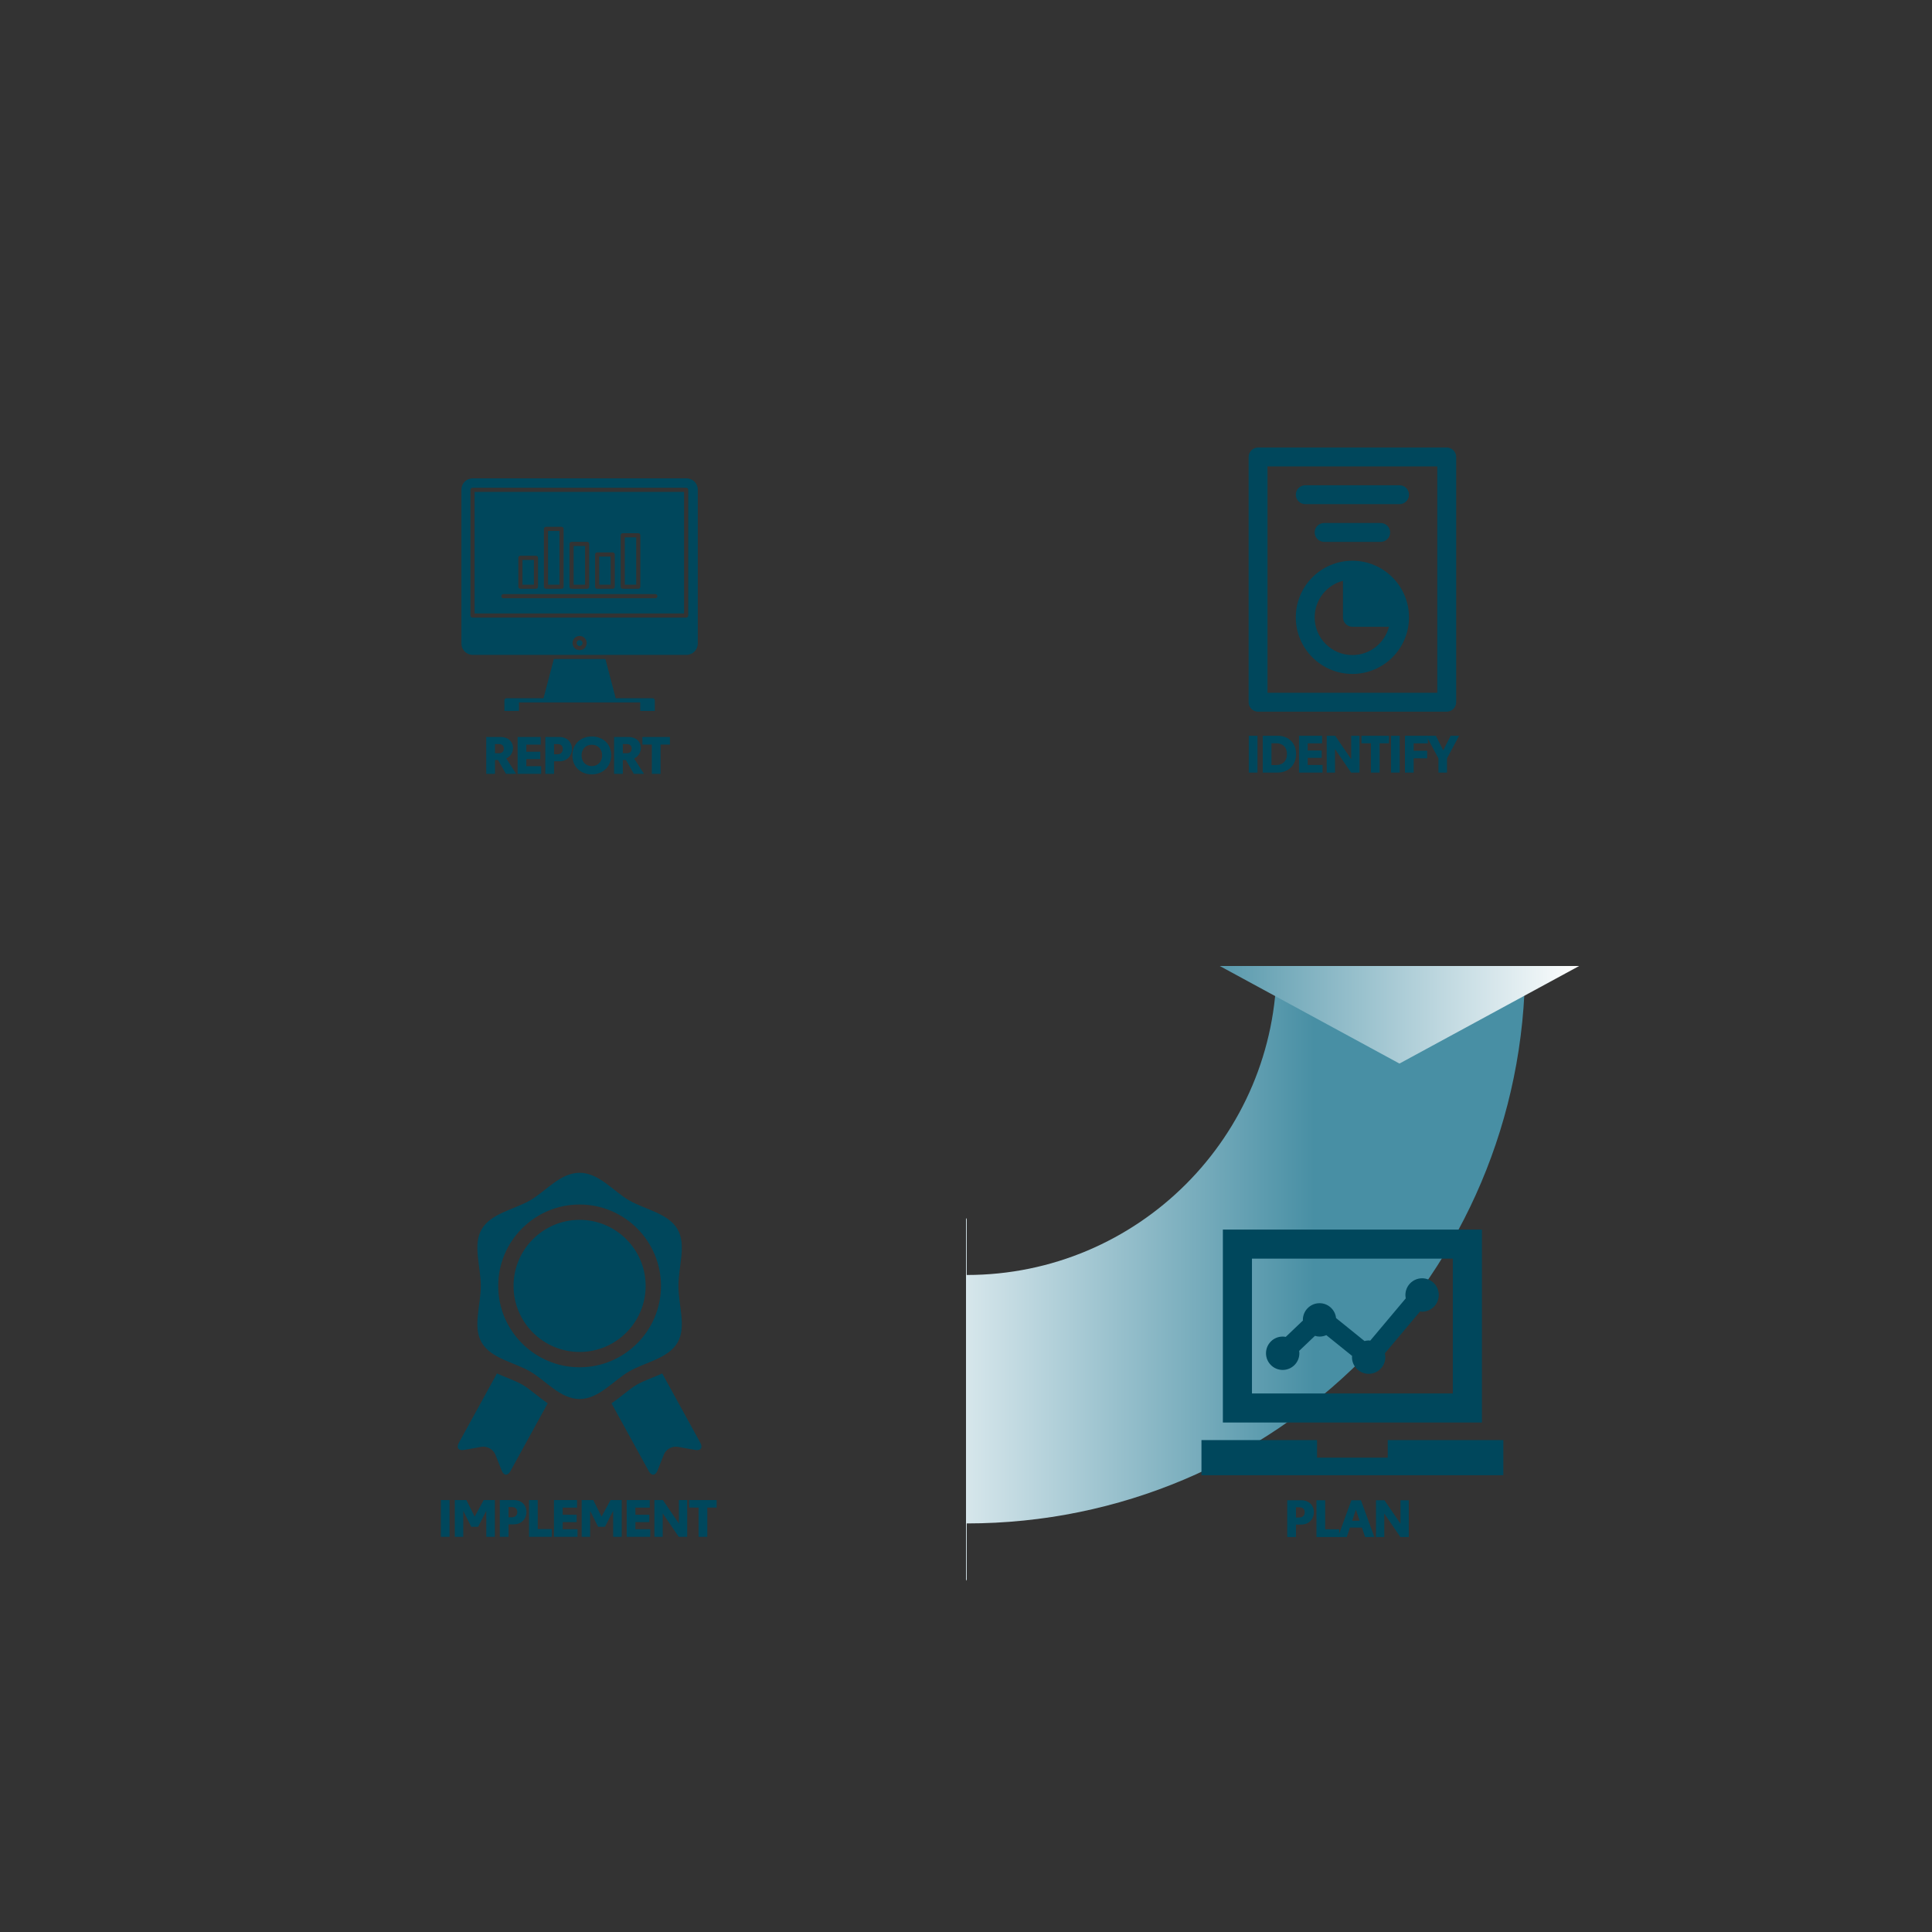
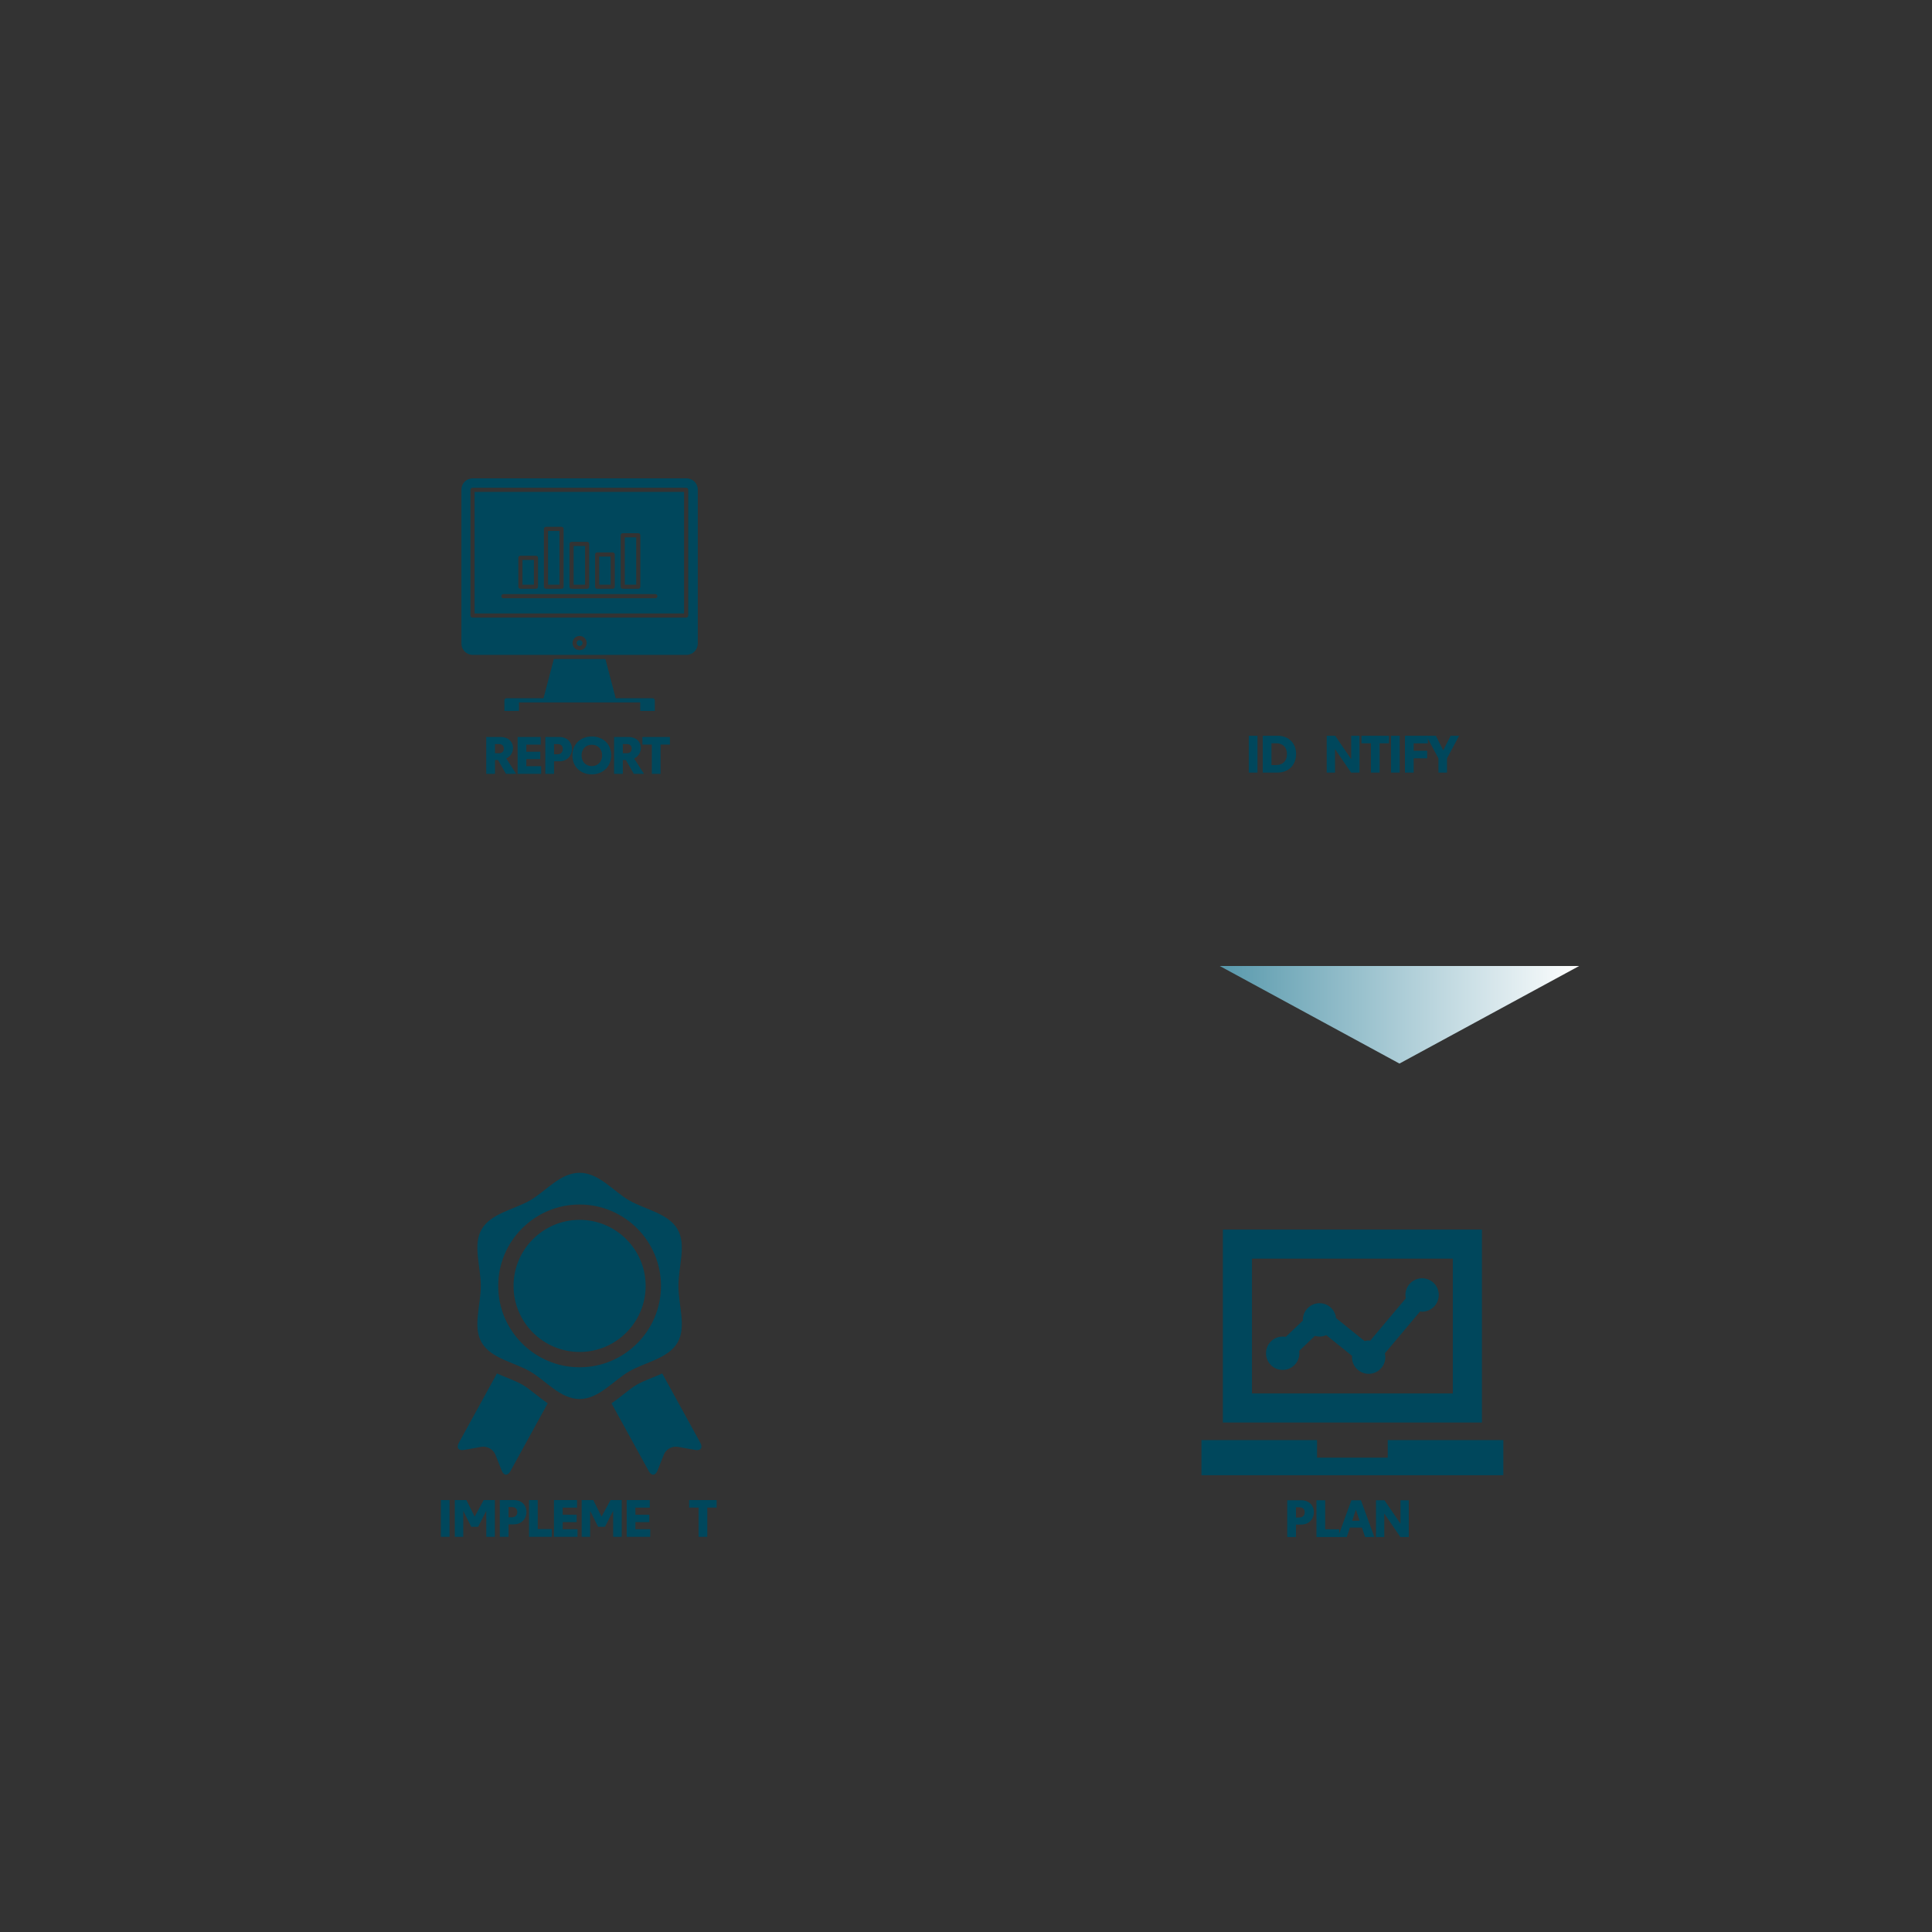
<svg xmlns="http://www.w3.org/2000/svg" id="Loop-2" viewBox="0 0 2560 2560" style="white-space: pre;">
  <rect x="0" y="0" width="2560" height="2560" fill="#333333" stroke="none" />
  <defs>
    <linearGradient id="Gradient-0" x1="-1021.99" y1="-505.961" x2="-0.725" y2="-509.48" gradientUnits="userSpaceOnUse">
      <stop offset="0.32" stop-color="#488fa4" />
      <stop offset="0.66" stop-color="#a3c7d2" />
      <stop offset="1" stop-color="#ffffff" />
    </linearGradient>
    <linearGradient id="Gradient-1" x1="-407" y1="773" x2="-407" y2="-88.09" gradientUnits="userSpaceOnUse">
      <stop offset="0.32" stop-color="#488fa4" />
      <stop offset="0.66" stop-color="#a3c7d2" />
      <stop offset="1" stop-color="#ffffff" />
    </linearGradient>
    <linearGradient id="Gradient-2" x1="740" y1="406" x2="-130.465" y2="406" gradientUnits="userSpaceOnUse">
      <stop offset="0.32" stop-color="#488fa4" />
      <stop offset="0.66" stop-color="#a3c7d2" />
      <stop offset="1" stop-color="#ffffff" />
    </linearGradient>
    <linearGradient id="Gradient-3" x1="41" y1="-306" x2="814.36" y2="-306" gradientUnits="userSpaceOnUse">
      <stop offset="0.32" stop-color="#488fa4" />
      <stop offset="0.66" stop-color="#a3c7d2" />
      <stop offset="1" stop-color="#ffffff" />
    </linearGradient>
    <linearGradient id="Gradient-4" x1="-861.047" y1="66.586" x2="149.869" y2="75.324" gradientUnits="userSpaceOnUse">
      <stop offset="0.32" stop-color="#488fa4" />
      <stop offset="0.66" stop-color="#a3c7d2" />
      <stop offset="1" stop-color="#ffffff" />
    </linearGradient>
    <mask id="Mask-1">
      <path fill="#ffffff" d="M1024,-1024C1024,-1024,-1024,-1024,-1024,-1024C-1024,-1024,-1024,0,-1024,0C-1024,0,1024,0,1024,0C1024,0,1024,-1024,1024,-1024Z" opacity="1" style="animation: 5s linear infinite both a0_d;" />
    </mask>
    <mask id="Mask-1-2">
      <path fill="#ffffff" d="M0,-1024C0,-1024,-1024,-1024,-1024,-1024C-1024,-1024,-1024,1024,-1024,1024C-1024,1024,0,1024,0,1024C0,1024,0,-1024,0,-1024Z" opacity="1" style="animation: 5s linear infinite both a1_d;" />
    </mask>
    <mask id="Mask-1-3">
-       <path fill="#ffffff" d="M1024,0C1024,0,-1024,0,-1024,0C-1024,0,-1024,1024,-1024,1024C-1024,1024,1024,1024,1024,1024C1024,1024,1024,0,1024,0Z" opacity="1" style="animation: 5s linear infinite both a2_d;" />
-     </mask>
+       </mask>
    <mask id="Mask-1-4">
      <path fill="#ffffff" d="M1024,-1024C1024,-1024,0,-1024,0,-1024C0,-1024,0,1024,0,1024C0,1024,1024,1024,1024,1024C1024,1024,1024,-1024,1024,-1024Z" opacity="1" style="animation: 5s linear infinite both a3_d;" />
    </mask>
    <mask id="Mask-1-5">
      <path fill="#ffffff" d="M1024,-1024C1024,-1024,-1024,-1024,-1024,-1024C-1024,-1024,-1024,0,-1024,0C-1024,0,1024,0,1024,0C1024,0,1024,-1024,1024,-1024Z" opacity="1" style="animation: 5s linear infinite both a4_d;" />
    </mask>
  </defs>
  <style> @keyframes Layer-6_t { 0% { transform: translate(976px,873.35px) scale(1,1) translate(304px,406.65px); } 60.66% { transform: translate(976px,873.35px) scale(1,1) translate(304px,406.65px); animation-timing-function: cubic-bezier(0.6,0,0.4,1); } 70.66% { transform: translate(976px,873.35px) scale(1.155,1.155) translate(304px,406.65px); animation-timing-function: cubic-bezier(0.6,0,0.4,1); } 86.66% { transform: translate(976px,873.35px) scale(1,1) translate(304px,406.65px); } 100% { transform: translate(976px,873.35px) scale(1,1) translate(304px,406.65px); } } @keyframes a0_d { 0% { d: path('M1024,-1024C1024,-1024,-1024,-1024,-1024,-1024C-1024,-1024,-1024,0,-1024,0C-1024,0,1024,0,1024,0C1024,0,1024,-1024,1024,-1024Z'); } 57.34% { d: path('M1024,-1024C1024,-1024,-1024,-1024,-1024,-1024C-1024,-1024,-1024,0,-1024,0C-1024,0,1024,0,1024,0C1024,0,1024,-1024,1024,-1024Z'); animation-timing-function: cubic-bezier(0.6,0,0.4,1); } 70.66% { d: path('M840.828,-938.848C840.828,-938.848,-924.69,-938.848,-924.69,-938.848C-924.69,-938.848,-924.69,-56.09,-924.69,-56.09C-924.69,-56.09,840.828,-56.09,840.828,-56.09C840.828,-56.09,840.828,-938.848,840.828,-938.848Z'); animation-timing-function: cubic-bezier(0.6,0,0.4,1); } 89.34% { d: path('M1024,-1024C1024,-1024,-1024,-1024,-1024,-1024C-1024,-1024,-1024,0,-1024,0C-1024,0,1024,0,1024,0C1024,0,1024,-1024,1024,-1024Z'); } 100% { d: path('M1024,-1024C1024,-1024,-1024,-1024,-1024,-1024C-1024,-1024,-1024,0,-1024,0C-1024,0,1024,0,1024,0C1024,0,1024,-1024,1024,-1024Z'); } } @keyframes Layer-4_t { 0% { transform: translate(874.475px,1583.81px) scale(1,1) translate(405.525px,-303.81px); } 40% { transform: translate(874.475px,1583.81px) scale(1,1) translate(405.525px,-303.81px); animation-timing-function: cubic-bezier(0.6,0,0.4,1); } 50% { transform: translate(874.475px,1583.81px) scale(1.16,1.16) translate(405.525px,-303.81px); animation-timing-function: cubic-bezier(0.6,0,0.4,1); } 66% { transform: translate(874.475px,1583.81px) scale(1,1) translate(405.525px,-303.81px); } 100% { transform: translate(874.475px,1583.81px) scale(1,1) translate(405.525px,-303.81px); } } @keyframes a1_d { 0% { d: path('M0,-1024C0,-1024,-1024,-1024,-1024,-1024C-1024,-1024,-1024,1024,-1024,1024C-1024,1024,0,1024,0,1024C0,1024,0,-1024,0,-1024Z'); } 36% { d: path('M0,-1024C0,-1024,-1024,-1024,-1024,-1024C-1024,-1024,-1024,1024,-1024,1024C-1024,1024,0,1024,0,1024C0,1024,0,-1024,0,-1024Z'); animation-timing-function: cubic-bezier(0.6,0,0.4,1); } 50% { d: path('M-55.934,-840.854C-55.934,-840.854,-938.693,-840.854,-938.693,-840.854C-938.693,-840.854,-938.693,924.663,-938.693,924.663C-938.693,924.663,-55.934,924.663,-55.934,924.663C-55.934,924.663,-55.934,-840.854,-55.934,-840.854Z'); animation-timing-function: cubic-bezier(0.6,0,0.4,1); } 68.66% { d: path('M0,-1024C0,-1024,-1024,-1024,-1024,-1024C-1024,-1024,-1024,1024,-1024,1024C-1024,1024,0,1024,0,1024C0,1024,0,-1024,0,-1024Z'); } 100% { d: path('M0,-1024C0,-1024,-1024,-1024,-1024,-1024C-1024,-1024,-1024,1024,-1024,1024C-1024,1024,0,1024,0,1024C0,1024,0,-1024,0,-1024Z'); } } @keyframes Layer-3_t { 0% { transform: translate(1585.935px,1685.5px) scale(1,1) translate(-305.935px,-405.5px); } 20% { transform: translate(1585.935px,1685.5px) scale(1,1) translate(-305.935px,-405.5px); animation-timing-function: cubic-bezier(0.6,0,0.4,1); } 30% { transform: translate(1585.935px,1685.5px) scale(1.16,1.16) translate(-305.935px,-405.5px); animation-timing-function: cubic-bezier(0.6,0,0.4,1); } 50% { transform: translate(1585.935px,1685.5px) scale(1,1) translate(-305.935px,-405.5px); } 100% { transform: translate(1585.935px,1685.5px) scale(1,1) translate(-305.935px,-405.5px); } } @keyframes a2_d { 0% { d: path('M1024,0C1024,0,-1024,0,-1024,0C-1024,0,-1024,1024,-1024,1024C-1024,1024,1024,1024,1024,1024C1024,1024,1024,0,1024,0Z'); } 16.66% { d: path('M1024,0C1024,0,-1024,0,-1024,0C-1024,0,-1024,1024,-1024,1024C-1024,1024,1024,1024,1024,1024C1024,1024,1024,0,1024,0Z'); animation-timing-function: cubic-bezier(0.6,0,0.4,1); } 30% { d: path('M924.957,55.931C924.957,55.931,-840.561,55.931,-840.561,55.931C-840.561,55.931,-840.561,938.69,-840.561,938.69C-840.561,938.69,924.957,938.69,924.957,938.69C924.957,938.69,924.957,55.931,924.957,55.931Z'); animation-timing-function: cubic-bezier(0.6,0,0.4,1); } 50% { d: path('M1024,0C1024,0,-1024,0,-1024,0C-1024,0,-1024,1024,-1024,1024C-1024,1024,1024,1024,1024,1024C1024,1024,1024,0,1024,0Z'); } 100% { d: path('M1024,0C1024,0,-1024,0,-1024,0C-1024,0,-1024,1024,-1024,1024C-1024,1024,1024,1024,1024,1024C1024,1024,1024,0,1024,0Z'); } } @keyframes Layer-2_t { 0% { transform: translate(1707px,974.5px) scale(1,1) translate(-427px,305.5px); animation-timing-function: cubic-bezier(0.6,0,0.4,1); } 10% { transform: translate(1707px,974.5px) scale(1.16,1.16) translate(-427px,305.5px); animation-timing-function: cubic-bezier(0.6,0,0.4,1); } 30% { transform: translate(1707px,974.5px) scale(1,1) translate(-427px,305.5px); } 100% { transform: translate(1707px,974.5px) scale(1,1) translate(-427px,305.5px); } } @keyframes Path-1-4_d { 0% { d: path('M814.81,-1.27C814.81,-1.27,574.35,129.28,574.35,129.28C574.35,129.28,333.9,-1.27,333.9,-1.27C333.9,-1.27,412.11,-1.27,412.11,-1.27C412.11,-114.68,366.14,-217.36,291.81,-291.69C226.53,-356.97,139.38,-400.38,42.3,-409.97C42.3,-409.97,131.49,-574.26,131.49,-574.26C131.49,-574.26,41.45,-740.11,41.45,-740.11C431.46,-719.31,741.3,-396.47,741.3,-1.27C741.3,-1.27,814.81,-1.27,814.81,-1.27Z'); } 60.66% { d: path('M814.81,-1.27C814.81,-1.27,574.35,129.28,574.35,129.28C574.35,129.28,333.9,-1.27,333.9,-1.27C333.9,-1.27,412.11,-1.27,412.11,-1.27C412.11,-114.68,366.14,-217.36,291.81,-291.69C226.53,-356.97,139.38,-400.38,42.3,-409.97C42.3,-409.97,131.49,-574.26,131.49,-574.26C131.49,-574.26,41.45,-740.11,41.45,-740.11C431.46,-719.31,741.3,-396.47,741.3,-1.27C741.3,-1.27,814.81,-1.27,814.81,-1.27Z'); } 70.66% { d: path('M814.81,-1.27C814.81,-1.27,574.35,129.28,574.35,129.28C574.35,129.28,333.9,-1.27,333.9,-1.27C333.9,-1.27,412.11,-1.27,412.11,-1.27C412.11,-114.68,366.14,-217.36,291.81,-291.69C226.53,-356.97,139.38,-400.38,42.3,-409.97C42.3,-409.97,131.49,-574.26,131.49,-574.26C131.49,-574.26,41.45,-740.11,41.45,-740.11C431.46,-719.31,741.3,-396.47,741.3,-1.27C741.3,-1.27,814.81,-1.27,814.81,-1.27Z'); } 86.66% { d: path('M814.81,-1.27C814.81,-1.27,574.35,129.28,574.35,129.28C574.35,129.28,333.9,-1.27,333.9,-1.27C333.9,-1.27,412.11,-1.27,412.11,-1.27C412.11,-114.68,366.14,-217.36,291.81,-291.69C226.53,-356.97,139.38,-400.38,42.3,-409.97C42.3,-409.97,131.49,-574.26,131.49,-574.26C131.49,-574.26,41.45,-740.11,41.45,-740.11C431.46,-719.31,741.3,-396.47,741.3,-1.27C741.3,-1.27,814.81,-1.27,814.81,-1.27Z'); } 100% { d: path('M814.81,-1.27C814.81,-1.27,574.35,129.28,574.35,129.28C574.35,129.28,333.9,-1.27,333.9,-1.27C333.9,-1.27,412.11,-1.27,412.11,-1.27C412.11,-114.68,366.14,-217.36,291.81,-291.69C226.53,-356.97,139.38,-400.38,42.3,-409.97C42.3,-409.97,131.49,-574.26,131.49,-574.26C131.49,-574.26,41.45,-740.11,41.45,-740.11C431.46,-719.31,741.3,-396.47,741.3,-1.27C741.3,-1.27,814.81,-1.27,814.81,-1.27Z'); } } @keyframes a3_d { 0% { d: path('M1024,-1024C1024,-1024,0,-1024,0,-1024C0,-1024,0,1024,0,1024C0,1024,1024,1024,1024,1024C1024,1024,1024,-1024,1024,-1024Z'); animation-timing-function: cubic-bezier(0.6,0,0.4,1); } 10% { d: path('M941.655,-924.897C941.655,-924.897,58.897,-924.897,58.897,-924.897C58.897,-924.897,58.897,840.621,58.897,840.621C58.897,840.621,941.655,840.621,941.655,840.621C941.655,840.621,941.655,-924.897,941.655,-924.897Z'); animation-timing-function: cubic-bezier(0.6,0,0.4,1); } 30% { d: path('M1024,-1024C1024,-1024,0,-1024,0,-1024C0,-1024,0,1024,0,1024C0,1024,1024,1024,1024,1024C1024,1024,1024,-1024,1024,-1024Z'); } 100% { d: path('M1024,-1024C1024,-1024,0,-1024,0,-1024C0,-1024,0,1024,0,1024C0,1024,1024,1024,1024,1024C1024,1024,1024,-1024,1024,-1024Z'); } } @keyframes Layer-7_t { 0% { transform: translate(976px,873.35px) scale(1,1) translate(304px,406.65px); } 60.66% { transform: translate(976px,873.35px) scale(1,1) translate(304px,406.65px); animation-timing-function: cubic-bezier(0.6,0,0.4,1); } 70.66% { transform: translate(976px,873.35px) scale(1.155,1.155) translate(304px,406.65px); animation-timing-function: cubic-bezier(0.6,0,0.4,1); } 86.66% { transform: translate(976px,873.35px) scale(1,1) translate(304px,406.65px); } 100% { transform: translate(976px,873.35px) scale(1,1) translate(304px,406.65px); } } @keyframes a4_d { 0% { d: path('M1024,-1024C1024,-1024,-1024,-1024,-1024,-1024C-1024,-1024,-1024,0,-1024,0C-1024,0,1024,0,1024,0C1024,0,1024,-1024,1024,-1024Z'); } 57.34% { d: path('M1024,-1024C1024,-1024,-1024,-1024,-1024,-1024C-1024,-1024,-1024,0,-1024,0C-1024,0,1024,0,1024,0C1024,0,1024,-1024,1024,-1024Z'); animation-timing-function: cubic-bezier(0.6,0,0.4,1); } 70.66% { d: path('M840.828,-938.848C840.828,-938.848,-924.69,-938.848,-924.69,-938.848C-924.69,-938.848,-924.69,-56.09,-924.69,-56.09C-924.69,-56.09,840.828,-56.09,840.828,-56.09C840.828,-56.09,840.828,-938.848,840.828,-938.848Z'); animation-timing-function: cubic-bezier(0.6,0,0.4,1); } 89.34% { d: path('M1024,-1024C1024,-1024,-1024,-1024,-1024,-1024C-1024,-1024,-1024,0,-1024,0C-1024,0,1024,0,1024,0C1024,0,1024,-1024,1024,-1024Z'); } 100% { d: path('M1024,-1024C1024,-1024,-1024,-1024,-1024,-1024C-1024,-1024,-1024,0,-1024,0C-1024,0,1024,0,1024,0C1024,0,1024,-1024,1024,-1024Z'); } } @keyframes Layer1_t { 0% { transform: translate(1792px,768px) scale(0.5,0.5); animation-timing-function: cubic-bezier(0.6,0,0.4,1); } 10% { transform: translate(1792px,768px) scale(0.6,0.6); animation-timing-function: cubic-bezier(0.6,0,0.4,1); } 26% { transform: translate(1792px,768px) scale(0.5,0.5); } 100% { transform: translate(1792px,768px) scale(0.5,0.5); } } @keyframes PLAN_t { 0% { transform: translate(1792px,1792px) scale(0.5,0.5); } 20% { transform: translate(1792px,1792px) scale(0.5,0.5); animation-timing-function: cubic-bezier(0.6,0,0.4,1); } 30% { transform: translate(1792px,1792px) scale(0.6,0.6); animation-timing-function: cubic-bezier(0.6,0,0.4,1); } 46% { transform: translate(1792px,1792px) scale(0.5,0.5); } 100% { transform: translate(1792px,1792px) scale(0.5,0.5); } } @keyframes IMPLEMENT_t { 0% { transform: translate(768px,1754px) scale(0.5,0.5); } 40% { transform: translate(768px,1754px) scale(0.5,0.5); animation-timing-function: cubic-bezier(0.6,0,0.4,1); } 50% { transform: translate(768px,1754px) scale(0.6,0.6); animation-timing-function: cubic-bezier(0.6,0,0.4,1); } 66% { transform: translate(768px,1754px) scale(0.5,0.5); } 100% { transform: translate(768px,1754px) scale(0.5,0.5); } } @keyframes REPORT_t { 0% { transform: translate(768px,787.918px) scale(0.5,0.5) translate(-23.566px,-22.624px); } 60.66% { transform: translate(768px,787.918px) scale(0.5,0.5) translate(-23.566px,-22.624px); animation-timing-function: cubic-bezier(0.6,0,0.4,1); } 70.66% { transform: translate(768px,787.918px) scale(0.6,0.6) translate(-23.566px,-22.624px); animation-timing-function: cubic-bezier(0.6,0,0.4,1); } 86.66% { transform: translate(768px,787.918px) scale(0.5,0.5) translate(-23.566px,-22.624px); } 100% { transform: translate(768px,787.918px) scale(0.5,0.5) translate(-23.566px,-22.624px); } } </style>
  <g id="Layer-6" mask="url(#Mask-1)" transform="translate(976,873.35) translate(304,406.65)" style="animation: 5s linear infinite both Layer-6_t;">
    <g id="Group-4" opacity="1">
      <path id="Path-1" fill="url(#Gradient-0)" d="M-239.619,-333.984C-342.519,-259.344,-409.441,-138.133,-409.441,-1.295C-409.441,-1.295,-409.441,-1.294,-409.441,-1.294C-409.441,-1.294,-738.631,-1.294,-738.631,-1.294C-738.631,-1.294,-738.631,-1.295,-738.631,-1.295C-738.631,-248.469,-617.43,-467.335,-431.217,-601.706C-431.217,-601.706,-239.619,-333.984,-239.619,-333.984Z" fill-opacity="1" fill-rule="nonzero" />
    </g>
  </g>
  <g id="Layer-4" mask="url(#Mask-1-2)" transform="translate(874.475,1583.81) translate(405.525,-303.81)" style="animation: 5s linear infinite both Layer-4_t;">
    <g id="Group-3" opacity="1">
      <path id="Path-1-2" fill="url(#Gradient-1)" d="M-409.77,-1.299C-409.77,-1.299,-333.896,-1.299,-333.896,-1.299C-333.896,-1.299,-574.355,-131.844,-574.355,-131.844C-574.355,-131.844,-814.814,-1.299,-814.814,-1.299C-814.814,-1.299,-738.96,-1.299,-738.96,-1.299C-738.959,407.341,-407.69,738.619,0.95,738.619C0.95,738.619,0.95,409.42,0.95,409.42C-225.88,409.42,-409.769,225.541,-409.77,-1.299Z" fill-opacity="1" fill-rule="nonzero" />
    </g>
  </g>
  <g id="Layer-3" mask="url(#Mask-1-3)" transform="translate(1585.93,1685.5) translate(-305.935,-405.5)" style="animation: 5s linear infinite both Layer-3_t;">
    <g id="Group-2" opacity="1">
      <path id="Path-1-3" fill="url(#Gradient-2)" d="M411.67,-1.3C411.67,225.54,227.79,409.42,0.95,409.42C0.95,409.42,0.95,333.805,0.95,333.805C0.95,333.805,-129.595,574.264,-129.595,574.264C-129.595,574.264,0.95,814.724,0.95,814.724C0.95,814.724,0.95,738.619,0.95,738.619C409.6,738.619,740.87,407.34,740.87,-1.3C740.87,-1.3,411.67,-1.3,411.67,-1.3Z" fill-opacity="1" fill-rule="nonzero" />
    </g>
  </g>
  <g id="Layer-2" mask="url(#Mask-1-4)" transform="translate(1707,974.5) translate(-427,305.5)" style="animation: 5s linear infinite both Layer-2_t;">
    <g id="Group-1" opacity="1">
      <path id="Path-1-4" fill="url(#Gradient-3)" d="M814.81,-1.27C814.81,-1.27,574.35,129.28,574.35,129.28C574.35,129.28,333.9,-1.27,333.9,-1.27C333.9,-1.27,412.11,-1.27,412.11,-1.27C412.11,-114.68,366.14,-217.36,291.81,-291.69C226.53,-356.97,139.38,-400.38,42.3,-409.97C42.3,-409.97,131.49,-574.26,131.49,-574.26C131.49,-574.26,41.45,-740.11,41.45,-740.11C431.46,-719.31,741.3,-396.47,741.3,-1.27C741.3,-1.27,814.81,-1.27,814.81,-1.27Z" fill-opacity="1" fill-rule="nonzero" style="animation: 5s linear infinite both Path-1-4_d;" />
    </g>
  </g>
  <g id="Layer-7" mask="url(#Mask-1-5)" transform="translate(976,873.35) translate(304,406.65)" style="animation: 5s linear infinite both Layer-7_t;">
    <g id="Group-4-2" opacity="1" transform="translate(-150.363,-574.083)">
      <path id="Path-1-5" fill="url(#Gradient-4)" d="M-89.922,240.275C-22.25,191.188,60.984,162.244,150.976,162.244C150.976,162.244,150.976,240.459,150.976,240.459C150.976,240.459,281.521,0,281.521,0C281.521,0,150.976,-240.459,150.976,-240.459C150.976,-240.459,150.976,-166.946,150.976,-166.946C-10.49,-166.946,-159.878,-115.225,-281.521,-27.447C-281.521,-27.447,-89.922,240.275,-89.922,240.275Z" fill-opacity="1" fill-rule="nonzero" />
    </g>
  </g>
  <g id="Layer1" transform="translate(1792,768) scale(0.5,0.5)" style="animation: 5s linear infinite both Layer1_t;">
    <g id="Group-2-2" opacity="1" transform="translate(289.348,511.402) scale(1.5,1.5)">
      <g id="Y" opacity="1">
        <path id="Y-2" fill="#00475c" d="M-4.329,-65.067C-4.329,-65.067,-19.358,-65.067,-19.358,-65.067C-19.358,-65.067,-32.464,-39.315,-32.464,-39.315C-32.464,-39.315,-45.477,-65.067,-45.477,-65.067C-45.477,-65.067,-62.34,-65.067,-62.34,-65.067C-62.34,-65.067,-40.895,-25.019,-40.895,-25.019C-40.895,-25.019,-40.895,0,-40.895,0C-40.895,0,-25.773,0,-25.773,0C-25.773,0,-25.773,-25.019,-25.773,-25.019C-25.773,-25.019,-4.329,-65.067,-4.329,-65.067Z" fill-opacity="1" fill-rule="nonzero" />
      </g>
      <g id="F" opacity="1">
        <path id="F-2" fill="#00475c" d="M-100.05,0C-100.05,0,-84.654,0,-84.654,0C-84.654,0,-84.654,-25.202,-84.654,-25.202C-84.654,-25.202,-60.826,-25.202,-60.826,-25.202C-60.826,-25.202,-60.826,-38.582,-60.826,-38.582C-60.826,-38.582,-84.654,-38.582,-84.654,-38.582C-84.654,-38.582,-84.654,-51.596,-84.654,-51.596C-84.654,-51.596,-59.543,-51.596,-59.543,-51.596C-59.543,-51.596,-59.543,-65.067,-59.543,-65.067C-59.543,-65.067,-100.05,-65.067,-100.05,-65.067C-100.05,-65.067,-100.05,0,-100.05,0Z" fill-opacity="1" fill-rule="nonzero" />
      </g>
      <g id="I-2" opacity="1">
        <path id="I" fill="#00475c" d="M-124.711,0C-124.711,0,-109.315,0,-109.315,0C-109.315,0,-109.315,-65.067,-109.315,-65.067C-109.315,-65.067,-124.711,-65.067,-124.711,-65.067C-124.711,-65.067,-124.711,0,-124.711,0Z" fill-opacity="1" fill-rule="nonzero" />
      </g>
      <g id="T" opacity="1">
        <path id="T-2" fill="#00475c" d="M-128.32,-65.067C-128.32,-65.067,-176.892,-65.067,-176.892,-65.067C-176.892,-65.067,-176.892,-51.687,-176.892,-51.687C-176.892,-51.687,-160.213,-51.687,-160.213,-51.687C-160.213,-51.687,-160.213,0,-160.213,0C-160.213,0,-144.816,0,-144.816,0C-144.816,0,-144.816,-51.687,-144.816,-51.687C-144.816,-51.687,-128.32,-51.687,-128.32,-51.687C-128.32,-51.687,-128.32,-65.067,-128.32,-65.067Z" fill-opacity="1" fill-rule="nonzero" />
      </g>
      <g id="N" opacity="1">
        <path id="N-2" fill="#00475c" d="M-195.023,-65.067C-195.023,-65.067,-195.023,-23.553,-195.023,-23.553C-195.023,-23.553,-223.341,-65.067,-223.341,-65.067C-223.341,-65.067,-238.279,-65.067,-238.279,-65.067C-238.279,-65.067,-238.279,0,-238.279,0C-238.279,0,-223.616,0,-223.616,0C-223.616,0,-223.616,-41.515,-223.616,-41.515C-223.616,-41.515,-195.206,0,-195.206,0C-195.206,0,-180.36,0,-180.36,0C-180.36,0,-180.36,-65.067,-180.36,-65.067C-180.36,-65.067,-195.023,-65.067,-195.023,-65.067Z" fill-opacity="1" fill-rule="nonzero" />
      </g>
      <g id="E" opacity="1">
-         <path id="E-3" fill="#00475c" d="M-287.237,0C-287.237,0,-245.63,0,-245.63,0C-245.63,0,-245.63,-13.472,-245.63,-13.472C-245.63,-13.472,-271.841,-13.472,-271.841,-13.472C-271.841,-13.472,-271.841,-26.027,-271.841,-26.027C-271.841,-26.027,-247.188,-26.027,-247.188,-26.027C-247.188,-26.027,-247.188,-39.04,-247.188,-39.04C-247.188,-39.04,-271.841,-39.04,-271.841,-39.04C-271.841,-39.04,-271.841,-51.596,-271.841,-51.596C-271.841,-51.596,-246.455,-51.596,-246.455,-51.596C-246.455,-51.596,-246.455,-65.067,-246.455,-65.067C-246.455,-65.067,-287.237,-65.067,-287.237,-65.067C-287.237,-65.067,-287.237,0,-287.237,0Z" fill-opacity="1" fill-rule="nonzero" />
-       </g>
+         </g>
      <g id="D" opacity="1">
        <path id="D-2" fill="#00475c" d="M-325.182,-65.067C-325.182,-65.067,-351.301,-65.067,-351.301,-65.067C-351.301,-65.067,-351.301,0,-351.301,0C-351.301,0,-325.182,0,-325.182,0C-305.845,0,-292.374,-13.289,-292.374,-32.809C-292.374,-52.329,-305.845,-65.067,-325.182,-65.067ZM-327.657,-13.288C-327.657,-13.288,-335.905,-13.288,-335.905,-13.288C-335.905,-13.288,-335.905,-51.779,-335.905,-51.779C-335.905,-51.779,-327.657,-51.779,-327.657,-51.779C-316.11,-51.779,-308.503,-44.997,-308.503,-32.717C-308.503,-20.437,-315.927,-13.288,-327.657,-13.288Z" fill-opacity="1" fill-rule="nonzero" />
      </g>
      <g id="I-3" opacity="1">
        <path id="I-4" fill="#00475c" d="M-375.962,0C-375.962,0,-360.566,0,-360.566,0C-360.566,0,-360.566,-65.067,-360.566,-65.067C-360.566,-65.067,-375.962,-65.067,-375.962,-65.067C-375.962,-65.067,-375.962,0,-375.962,0Z" fill-opacity="1" fill-rule="nonzero" />
      </g>
    </g>
    <g id="Group-1-2" opacity="1">
-       <path id="Path-1-6" fill="#00475c" d="M-125,-200C-125,-200,125,-200,125,-200C138.8,-200,150,-211.2,150,-225C150,-238.8,138.8,-250,125,-250C125,-250,-125,-250,-125,-250C-138.8,-250,-150,-238.8,-150,-225C-150,-211.2,-138.8,-200,-125,-200ZM-75,-100C-75,-100,75,-100,75,-100C88.8,-100,100,-111.2,100,-125C100,-138.8,88.8,-150,75,-150C75,-150,-75,-150,-75,-150C-88.8,-150,-100,-138.8,-100,-125C-100,-111.2,-88.8,-100,-75,-100ZM-25,3.15C-68.1,14.275,-100,53.45,-100,100C-100,155.2,-55.2,200,0,200C46.55,200,85.725,168.1,96.85,125C96.85,125,0,125,0,125C-13.8,125,-25,113.8,-25,100C-25,100,-25,3.15,-25,3.15ZM0,-50C82.775,-50,150,17.225,150,100C150,182.775,82.775,250,0,250C-82.775,250,-150,182.775,-150,100C-150,17.225,-82.775,-50,0,-50ZM225,-300C225,-300,225,300,225,300C225,300,-225,300,-225,300C-225,300,-225,-300,-225,-300C-225,-300,225,-300,225,-300ZM275,-325C275,-338.8,263.8,-350,250,-350C250,-350,-250,-350,-250,-350C-263.8,-350,-275,-338.8,-275,-325C-275,-325,-275,325,-275,325C-275,338.8,-263.8,350,-250,350C-250,350,250,350,250,350C263.8,350,275,338.8,275,325C275,325,275,-325,275,-325Z" fill-opacity="1" fill-rule="nonzero" />
-     </g>
+       </g>
  </g>
  <g id="PLAN" transform="translate(1792,1792) scale(0.5,0.5)" style="animation: 5s linear infinite both PLAN_t;">
    <g id="Group-4-3" opacity="1" transform="translate(167.422,489.383) scale(1.5,1.5)">
      <g id="N-3" opacity="1">
        <path id="N-4" fill="#00475c" d="M-26.672,-65.067C-26.672,-65.067,-26.672,-23.553,-26.672,-23.553C-26.672,-23.553,-54.991,-65.067,-54.991,-65.067C-54.991,-65.067,-69.929,-65.067,-69.929,-65.067C-69.929,-65.067,-69.929,0,-69.929,0C-69.929,0,-55.265,0,-55.265,0C-55.265,0,-55.265,-41.515,-55.265,-41.515C-55.265,-41.515,-26.856,0,-26.856,0C-26.856,0,-12.009,0,-12.009,0C-12.009,0,-12.009,-65.067,-12.009,-65.067C-12.009,-65.067,-26.672,-65.067,-26.672,-65.067Z" fill-opacity="1" fill-rule="nonzero" />
      </g>
      <g id="A" opacity="1">
        <path id="A-2" fill="#00475c" d="M-89.107,0C-89.107,0,-72.886,0,-72.886,0C-72.886,0,-96.531,-65.067,-96.531,-65.067C-96.531,-65.067,-113.393,-65.067,-113.393,-65.067C-113.393,-65.067,-137.129,0,-137.129,0C-137.129,0,-121.55,0,-121.55,0C-121.55,0,-115.959,-16.771,-115.959,-16.771C-115.959,-16.771,-94.789,-16.771,-94.789,-16.771C-94.789,-16.771,-89.107,0,-89.107,0ZM-111.927,-28.868C-111.927,-28.868,-105.42,-48.388,-105.42,-48.388C-105.42,-48.388,-98.822,-28.868,-98.822,-28.868C-98.822,-28.868,-111.927,-28.868,-111.927,-28.868Z" fill-opacity="1" fill-rule="nonzero" />
      </g>
      <g id="L" opacity="1">
        <path id="L-2" fill="#00475c" d="M-159.728,-13.747C-159.728,-13.747,-159.728,-65.067,-159.728,-65.067C-159.728,-65.067,-175.125,-65.067,-175.125,-65.067C-175.125,-65.067,-175.125,0,-175.125,0C-175.125,0,-134.984,0,-134.984,0C-134.984,0,-134.984,-13.747,-134.984,-13.747C-134.984,-13.747,-159.728,-13.747,-159.728,-13.747Z" fill-opacity="1" fill-rule="nonzero" />
      </g>
      <g id="P" opacity="1">
        <path id="P-2" fill="#00475c" d="M-202.161,-65.067C-202.161,-65.067,-226.722,-65.067,-226.722,-65.067C-226.722,-65.067,-226.722,0,-226.722,0C-226.722,0,-211.325,0,-211.325,0C-211.325,0,-211.325,-22.086,-211.325,-22.086C-211.325,-22.086,-202.161,-22.086,-202.161,-22.086C-187.315,-22.086,-179.616,-33.083,-179.616,-43.989C-179.616,-55.078,-187.315,-65.067,-202.161,-65.067ZM-205.735,-34.55C-205.735,-34.55,-211.325,-34.55,-211.325,-34.55C-211.325,-34.55,-211.325,-52.604,-211.325,-52.604C-211.325,-52.604,-205.735,-52.604,-205.735,-52.604C-199.778,-52.604,-195.837,-49.946,-195.837,-43.989C-195.837,-37.757,-199.778,-34.55,-205.735,-34.55Z" fill-opacity="1" fill-rule="nonzero" />
      </g>
    </g>
    <g id="Group-3-2" opacity="1">
      <path id="Path-1-7" fill="#00475c" d="M266.124,108.755C266.124,108.755,-266.175,108.755,-266.175,108.755C-266.175,108.755,-266.175,-248.435,-266.175,-248.435C-266.175,-248.435,266.124,-248.435,266.124,-248.435C266.124,-248.435,266.124,108.755,266.124,108.755C266.124,108.755,266.124,108.755,266.124,108.755ZM343.243,-325.503C343.243,-325.503,-343.268,-325.503,-343.268,-325.503C-343.268,-325.503,-343.268,185.849,-343.268,185.849C-343.268,185.849,343.243,185.849,343.243,185.849C343.243,185.849,343.243,-325.503,343.243,-325.503Z" fill-opacity="1" fill-rule="nonzero" />
    </g>
    <g id="Group-2-3" opacity="1">
      <path id="Path-1-8" fill="#00475c" d="M93.663,232.426C93.663,232.426,93.663,278.926,93.663,278.926C93.663,278.926,-93.688,278.926,-93.688,278.926C-93.688,278.926,-93.688,232.426,-93.688,232.426C-93.688,232.426,-400,232.426,-400,232.426C-400,232.426,-400,325.503,-400,325.503C-400,325.503,400,325.503,400,325.503C400,325.503,400,232.426,400,232.426C400,232.426,93.663,232.426,93.663,232.426Z" fill-opacity="1" fill-rule="nonzero" />
    </g>
    <g id="Group-1-3" opacity="1">
      <path id="Path-1-9" fill="#00475c" d="M-184.754,46.475C-160.346,46.475,-140.545,26.725,-140.545,2.291C-140.545,0.128,-140.876,-1.883,-141.156,-3.945C-141.156,-3.945,-99.236,-43.879,-99.236,-43.879C-95.342,-42.708,-91.27,-41.919,-86.994,-41.919C-80.606,-41.919,-74.599,-43.319,-69.127,-45.762C-69.127,-45.762,-0.764,9.366,-0.764,9.366C-0.84,10.46,-1.094,11.504,-1.094,12.548C-1.094,37.007,18.681,56.783,43.115,56.783C67.549,56.783,87.3,37.007,87.3,12.548C87.3,9.061,86.79,5.777,86.052,2.494C86.052,2.494,179.359,-108.501,179.359,-108.501C181.115,-108.297,182.897,-107.966,184.729,-107.966C209.137,-107.966,228.913,-127.768,228.913,-152.227C228.913,-176.61,209.137,-196.411,184.729,-196.411C160.321,-196.411,140.494,-176.61,140.494,-152.227C140.494,-149.096,140.85,-146.144,141.435,-143.217C141.435,-143.217,47.315,-31.229,47.315,-31.229C45.89,-31.382,44.566,-31.687,43.115,-31.687C39.348,-31.687,35.633,-31.051,32.095,-30.109C32.095,-30.109,-43.268,-90.939,-43.268,-90.939C-45.686,-113.082,-64.215,-130.389,-87.02,-130.389C-111.454,-130.389,-131.255,-110.588,-131.255,-86.205C-131.255,-85.645,-131.076,-85.085,-131.051,-84.551C-131.051,-84.551,-176.61,-41.156,-176.61,-41.156C-179.257,-41.665,-181.98,-41.945,-184.754,-41.945C-209.188,-41.945,-228.964,-22.169,-228.964,2.265C-228.964,26.699,-209.188,46.475,-184.754,46.475Z" fill-opacity="1" fill-rule="nonzero" />
    </g>
  </g>
  <g id="IMPLEMENT" transform="translate(768,1754) scale(0.5,0.5)" style="animation: 5s linear infinite both IMPLEMENT_t;">
    <g id="Group-Letters" opacity="1" transform="translate(373.289,564.838) scale(1.5,1.5)">
      <g id="T-3" opacity="1">
        <path id="T-4" fill="#00475c" d="M-6.744,-65.067C-6.744,-65.067,-55.316,-65.067,-55.316,-65.067C-55.316,-65.067,-55.316,-51.687,-55.316,-51.687C-55.316,-51.687,-38.636,-51.687,-38.636,-51.687C-38.636,-51.687,-38.636,0,-38.636,0C-38.636,0,-23.24,0,-23.24,0C-23.24,0,-23.24,-51.687,-23.24,-51.687C-23.24,-51.687,-6.744,-51.687,-6.744,-51.687C-6.744,-51.687,-6.744,-65.067,-6.744,-65.067Z" fill-opacity="1" fill-rule="nonzero" />
      </g>
      <g id="N-5" opacity="1">
-         <path id="N-6" fill="#00475c" d="M-73.447,-65.067C-73.447,-65.067,-73.447,-23.553,-73.447,-23.553C-73.447,-23.553,-101.765,-65.067,-101.765,-65.067C-101.765,-65.067,-116.703,-65.067,-116.703,-65.067C-116.703,-65.067,-116.703,0,-116.703,0C-116.703,0,-102.04,0,-102.04,0C-102.04,0,-102.04,-41.515,-102.04,-41.515C-102.04,-41.515,-73.63,0,-73.63,0C-73.63,0,-58.783,0,-58.783,0C-58.783,0,-58.783,-65.067,-58.783,-65.067C-58.783,-65.067,-73.447,-65.067,-73.447,-65.067Z" fill-opacity="1" fill-rule="nonzero" />
-       </g>
+         </g>
      <g id="E-2" opacity="1">
        <path id="E-4" fill="#00475c" d="M-165.661,0C-165.661,0,-124.054,0,-124.054,0C-124.054,0,-124.054,-13.472,-124.054,-13.472C-124.054,-13.472,-150.264,-13.472,-150.264,-13.472C-150.264,-13.472,-150.264,-26.027,-150.264,-26.027C-150.264,-26.027,-125.612,-26.027,-125.612,-26.027C-125.612,-26.027,-125.612,-39.04,-125.612,-39.04C-125.612,-39.04,-150.264,-39.04,-150.264,-39.04C-150.264,-39.04,-150.264,-51.596,-150.264,-51.596C-150.264,-51.596,-124.879,-51.596,-124.879,-51.596C-124.879,-51.596,-124.879,-65.067,-124.879,-65.067C-124.879,-65.067,-165.661,-65.067,-165.661,-65.067C-165.661,-65.067,-165.661,0,-165.661,0Z" fill-opacity="1" fill-rule="nonzero" />
      </g>
      <g id="M-2" opacity="1">
        <path id="M" fill="#00475c" d="M-245.195,0C-245.195,0,-230.257,0,-230.257,0C-230.257,0,-230.257,-45.914,-230.257,-45.914C-230.257,-45.914,-216.143,-17.779,-216.143,-17.779C-216.143,-17.779,-204.046,-17.779,-204.046,-17.779C-204.046,-17.779,-189.567,-45.914,-189.567,-45.914C-189.567,-45.914,-189.567,0,-189.567,0C-189.567,0,-174.445,0,-174.445,0C-174.445,0,-174.445,-65.067,-174.445,-65.067C-174.445,-65.067,-194.149,-65.067,-194.149,-65.067C-194.149,-65.067,-210.095,-35.741,-210.095,-35.741C-210.095,-35.741,-224.758,-65.067,-224.758,-65.067C-224.758,-65.067,-245.195,-65.067,-245.195,-65.067C-245.195,-65.067,-245.195,0,-245.195,0Z" fill-opacity="1" fill-rule="nonzero" />
      </g>
      <g id="E-5" opacity="1">
        <path id="E-6" fill="#00475c" d="M-294.153,0C-294.153,0,-252.546,0,-252.546,0C-252.546,0,-252.546,-13.472,-252.546,-13.472C-252.546,-13.472,-278.756,-13.472,-278.756,-13.472C-278.756,-13.472,-278.756,-26.027,-278.756,-26.027C-278.756,-26.027,-254.104,-26.027,-254.104,-26.027C-254.104,-26.027,-254.104,-39.04,-254.104,-39.04C-254.104,-39.04,-278.756,-39.04,-278.756,-39.04C-278.756,-39.04,-278.756,-51.596,-278.756,-51.596C-278.756,-51.596,-253.371,-51.596,-253.371,-51.596C-253.371,-51.596,-253.371,-65.067,-253.371,-65.067C-253.371,-65.067,-294.153,-65.067,-294.153,-65.067C-294.153,-65.067,-294.153,0,-294.153,0Z" fill-opacity="1" fill-rule="nonzero" />
      </g>
      <g id="L-3" opacity="1">
        <path id="L-4" fill="#00475c" d="M-322.8,-13.747C-322.8,-13.747,-322.8,-65.067,-322.8,-65.067C-322.8,-65.067,-338.197,-65.067,-338.197,-65.067C-338.197,-65.067,-338.197,0,-338.197,0C-338.197,0,-298.056,0,-298.056,0C-298.056,0,-298.056,-13.747,-298.056,-13.747C-298.056,-13.747,-322.8,-13.747,-322.8,-13.747Z" fill-opacity="1" fill-rule="nonzero" />
      </g>
      <g id="P-3" opacity="1">
        <path id="P-4" fill="#00475c" d="M-365.233,-65.067C-365.233,-65.067,-389.794,-65.067,-389.794,-65.067C-389.794,-65.067,-389.794,0,-389.794,0C-389.794,0,-374.397,0,-374.397,0C-374.397,0,-374.397,-22.086,-374.397,-22.086C-374.397,-22.086,-365.233,-22.086,-365.233,-22.086C-350.387,-22.086,-342.688,-33.083,-342.688,-43.989C-342.688,-55.078,-350.387,-65.067,-365.233,-65.067ZM-368.807,-34.55C-368.807,-34.55,-374.397,-34.55,-374.397,-34.55C-374.397,-34.55,-374.397,-52.604,-374.397,-52.604C-374.397,-52.604,-368.807,-52.604,-368.807,-52.604C-362.85,-52.604,-358.91,-49.946,-358.91,-43.989C-358.91,-37.757,-362.85,-34.55,-368.807,-34.55Z" fill-opacity="1" fill-rule="nonzero" />
      </g>
      <g id="M-3" opacity="1">
        <path id="M-4" fill="#00475c" d="M-469.328,0C-469.328,0,-454.39,0,-454.39,0C-454.39,0,-454.39,-45.914,-454.39,-45.914C-454.39,-45.914,-440.276,-17.779,-440.276,-17.779C-440.276,-17.779,-428.179,-17.779,-428.179,-17.779C-428.179,-17.779,-413.7,-45.914,-413.7,-45.914C-413.7,-45.914,-413.7,0,-413.7,0C-413.7,0,-398.578,0,-398.578,0C-398.578,0,-398.578,-65.067,-398.578,-65.067C-398.578,-65.067,-418.282,-65.067,-418.282,-65.067C-418.282,-65.067,-434.228,-35.741,-434.228,-35.741C-434.228,-35.741,-448.891,-65.067,-448.891,-65.067C-448.891,-65.067,-469.328,-65.067,-469.328,-65.067C-469.328,-65.067,-469.328,0,-469.328,0Z" fill-opacity="1" fill-rule="nonzero" />
      </g>
      <g id="I-5" opacity="1">
        <path id="I-6" fill="#00475c" d="M-493.989,0C-493.989,0,-478.592,0,-478.592,0C-478.592,0,-478.592,-65.067,-478.592,-65.067C-478.592,-65.067,-493.989,-65.067,-493.989,-65.067C-493.989,-65.067,-493.989,0,-493.989,0Z" fill-opacity="1" fill-rule="nonzero" />
      </g>
    </g>
    <g id="Group-4-4" opacity="1">
      <path id="Path-1-10" fill="#00475c" d="M-151.275,161.755C-162.538,155.24,-176.513,149.544,-191.305,143.517C-200.349,139.833,-209.683,136.019,-218.977,131.791C-218.977,131.791,-319.946,315.503,-319.946,315.503C-327.119,328.559,-320.991,337.105,-306.326,334.494C-306.326,334.494,-260.05,326.252,-260.05,326.252C-245.385,323.641,-228.864,332.826,-223.344,346.662C-223.344,346.662,-206.371,389.189,-206.371,389.189C-200.851,403.025,-190.46,403.668,-183.287,390.612C-183.287,390.612,-84.475,210.816,-84.475,210.816C-96.28,202.904,-107.144,194.347,-117.188,186.424C-129.288,176.878,-140.714,167.869,-151.275,161.755Z" fill-opacity="1" fill-rule="nonzero" />
    </g>
    <g id="Group-3-3" opacity="1">
      <path id="Path-1-11" fill="#00475c" d="M319.946,315.503C319.946,315.503,218.975,131.788,218.975,131.788C209.681,136.019,200.347,139.833,191.302,143.517C176.51,149.544,162.538,155.24,151.272,161.755C140.708,167.869,129.28,176.881,117.183,186.421C107.139,194.341,96.277,202.899,84.472,210.811C84.472,210.811,183.287,390.609,183.287,390.609C190.46,403.665,200.851,403.026,206.371,389.187C206.371,389.187,223.344,346.659,223.344,346.659C228.864,332.823,245.385,323.638,260.05,326.249C260.05,326.249,306.326,334.492,306.326,334.492C320.991,337.103,327.119,328.559,319.946,315.503Z" fill-opacity="1" fill-rule="nonzero" />
    </g>
    <g id="Group-2-4" opacity="1">
      <path id="Path-1-12" fill="#00475c" d="M-0.003,-315.918C118.927,-315.918,215.686,-219.161,215.686,-100.234C215.686,18.696,118.927,115.455,-0.003,115.455C-118.93,115.455,-215.686,18.696,-215.686,-100.234C-215.686,-219.161,-118.93,-315.918,-0.003,-315.918ZM-130.927,126.585C-89.621,150.484,-51.158,199.537,-0.003,199.537C51.152,199.537,89.616,150.487,130.924,126.585C173.541,101.927,234.983,92.301,259.641,49.684C283.54,8.376,261.846,-49.082,261.846,-100.237C261.846,-151.392,283.54,-208.847,259.641,-250.155C234.981,-292.769,173.541,-302.396,130.922,-327.054C89.616,-350.95,51.152,-400,-0.003,-400C-51.158,-400,-89.621,-350.95,-130.927,-327.048C-173.544,-302.396,-234.986,-292.766,-259.641,-250.152C-283.543,-208.844,-261.846,-151.389,-261.846,-100.234C-261.846,-49.079,-283.543,8.378,-259.644,49.686C-234.986,92.3,-173.546,101.93,-130.927,126.585Z" fill-opacity="1" fill-rule="nonzero" />
    </g>
    <g id="Group-1-4" opacity="1">
      <path id="Path-1-13" fill="#00475c" d="M-0.003,74.824C96.528,74.824,175.055,-3.703,175.055,-100.234C175.055,-196.755,96.528,-275.287,-0.003,-275.287C-96.529,-275.287,-175.055,-196.755,-175.055,-100.234C-175.055,-3.703,-96.529,74.824,-0.003,74.824Z" fill-opacity="1" fill-rule="nonzero" />
    </g>
  </g>
  <g id="REPORT" transform="translate(768,787.918) scale(0.5,0.5) translate(-23.566,-22.624)" style="animation: 5s linear infinite both REPORT_t;">
    <g id="Group-2-5" opacity="1" transform="translate(272.969,497.531) scale(1.5,1.5)">
      <g id="T-5" opacity="1">
        <path id="T-6" fill="#00475c" d="M-6.744,-65.067C-6.744,-65.067,-55.316,-65.067,-55.316,-65.067C-55.316,-65.067,-55.316,-51.687,-55.316,-51.687C-55.316,-51.687,-38.637,-51.687,-38.637,-51.687C-38.637,-51.687,-38.637,0,-38.637,0C-38.637,0,-23.24,0,-23.24,0C-23.24,0,-23.24,-51.687,-23.24,-51.687C-23.24,-51.687,-6.744,-51.687,-6.744,-51.687C-6.744,-51.687,-6.744,-65.067,-6.744,-65.067Z" fill-opacity="1" fill-rule="nonzero" />
      </g>
      <g id="R-2" opacity="1">
        <path id="R" fill="#00475c" d="M-70.503,0C-70.503,0,-52.541,0,-52.541,0C-52.541,0,-69.953,-27.127,-69.953,-27.127C-62.163,-30.884,-58.039,-37.94,-58.039,-45.73C-58.039,-56.361,-65.738,-65.067,-80.309,-65.067C-80.309,-65.067,-105.328,-65.067,-105.328,-65.067C-105.328,-65.067,-105.328,0,-105.328,0C-105.328,0,-89.932,0,-89.932,0C-89.932,0,-89.932,-24.377,-89.932,-24.377C-89.932,-24.377,-84.525,-24.377,-84.525,-24.377C-84.525,-24.377,-70.503,0,-70.503,0ZM-89.932,-52.604C-89.932,-52.604,-82.783,-52.604,-82.783,-52.604C-77.743,-52.604,-74.26,-49.946,-74.26,-44.539C-74.26,-39.132,-77.835,-36.383,-82.875,-36.383C-82.875,-36.383,-89.932,-36.383,-89.932,-36.383C-89.932,-36.383,-89.932,-52.604,-89.932,-52.604Z" fill-opacity="1" fill-rule="nonzero" />
      </g>
      <g id="O" opacity="1">
        <path id="O-2" fill="#00475c" d="M-144.79,0.916C-124.995,0.916,-110.423,-12.739,-110.423,-32.809C-110.423,-52.787,-124.994,-65.984,-144.698,-65.984C-164.31,-65.984,-178.973,-52.879,-178.973,-32.534C-178.973,-12.189,-164.219,0.916,-144.79,0.916ZM-144.698,-13.655C-155.42,-13.655,-162.844,-21.445,-162.844,-32.534C-162.844,-43.715,-155.42,-51.412,-144.698,-51.412C-133.976,-51.412,-126.461,-43.715,-126.461,-32.534C-126.461,-21.445,-133.976,-13.655,-144.698,-13.655Z" fill-opacity="1" fill-rule="nonzero" />
      </g>
      <g id="P-5" opacity="1">
        <path id="P-6" fill="#00475c" d="M-202.252,-65.067C-202.252,-65.067,-226.813,-65.067,-226.813,-65.067C-226.813,-65.067,-226.813,0,-226.813,0C-226.813,0,-211.417,0,-211.417,0C-211.417,0,-211.417,-22.086,-211.417,-22.086C-211.417,-22.086,-202.252,-22.086,-202.252,-22.086C-187.406,-22.086,-179.708,-33.083,-179.708,-43.989C-179.708,-55.078,-187.406,-65.067,-202.252,-65.067ZM-205.826,-34.55C-205.826,-34.55,-211.417,-34.55,-211.417,-34.55C-211.417,-34.55,-211.417,-52.604,-211.417,-52.604C-211.417,-52.604,-205.826,-52.604,-205.826,-52.604C-199.869,-52.604,-195.929,-49.946,-195.929,-43.989C-195.929,-37.757,-199.869,-34.55,-205.826,-34.55Z" fill-opacity="1" fill-rule="nonzero" />
      </g>
      <g id="E-7" opacity="1">
        <path id="E-8" fill="#00475c" d="M-275.771,0C-275.771,0,-234.164,0,-234.164,0C-234.164,0,-234.164,-13.472,-234.164,-13.472C-234.164,-13.472,-260.375,-13.472,-260.375,-13.472C-260.375,-13.472,-260.375,-26.027,-260.375,-26.027C-260.375,-26.027,-235.722,-26.027,-235.722,-26.027C-235.722,-26.027,-235.722,-39.04,-235.722,-39.04C-235.722,-39.04,-260.375,-39.04,-260.375,-39.04C-260.375,-39.04,-260.375,-51.596,-260.375,-51.596C-260.375,-51.596,-234.989,-51.596,-234.989,-51.596C-234.989,-51.596,-234.989,-65.067,-234.989,-65.067C-234.989,-65.067,-275.771,-65.067,-275.771,-65.067C-275.771,-65.067,-275.771,0,-275.771,0Z" fill-opacity="1" fill-rule="nonzero" />
      </g>
      <g id="R-3" opacity="1">
        <path id="R-4" fill="#00475c" d="M-296.365,0C-296.365,0,-278.403,0,-278.403,0C-278.403,0,-295.815,-27.127,-295.815,-27.127C-288.025,-30.884,-283.901,-37.94,-283.901,-45.73C-283.901,-56.361,-291.6,-65.067,-306.171,-65.067C-306.171,-65.067,-331.19,-65.067,-331.19,-65.067C-331.19,-65.067,-331.19,0,-331.19,0C-331.19,0,-315.794,0,-315.794,0C-315.794,0,-315.794,-24.377,-315.794,-24.377C-315.794,-24.377,-310.387,-24.377,-310.387,-24.377C-310.387,-24.377,-296.365,0,-296.365,0ZM-315.794,-52.604C-315.794,-52.604,-308.645,-52.604,-308.645,-52.604C-303.605,-52.604,-300.122,-49.946,-300.122,-44.539C-300.122,-39.132,-303.697,-36.383,-308.737,-36.383C-308.737,-36.383,-315.794,-36.383,-315.794,-36.383C-315.794,-36.383,-315.794,-52.604,-315.794,-52.604Z" fill-opacity="1" fill-rule="nonzero" />
      </g>
    </g>
    <g id="Group-1-5" opacity="1">
      <path id="Path-1-14" fill="#00475c" d="M-178.569,32.183C-181.561,32.183,-184.056,29.75,-184.056,26.761C-184.056,23.702,-181.56,21.2,-178.569,21.2C-178.569,21.2,224.3,21.2,224.3,21.2C227.364,21.2,229.861,23.702,229.861,26.761C229.861,29.75,227.364,32.183,224.3,32.183C224.3,32.183,-178.569,32.183,-178.569,32.183ZM-137.141,330.788C-137.141,330.788,-175.713,330.788,-175.713,330.788C-175.713,330.788,-175.713,302.845,-175.713,302.845C-175.713,299.787,-173.287,297.284,-170.225,297.284C-170.225,297.284,-72.077,297.284,-72.077,297.284C-72.077,297.284,-44.698,193.23,-44.698,193.23C-44.698,193.23,91.886,193.23,91.886,193.23C91.886,193.23,119.275,297.284,119.275,297.284C119.275,297.284,217.352,297.284,217.352,297.284C220.344,297.284,222.841,299.787,222.841,302.845C222.841,302.845,222.841,330.788,222.841,330.788C222.841,330.788,184.261,330.788,184.261,330.788C184.261,330.788,184.261,308.337,184.261,308.337C184.261,308.337,-137.141,308.337,-137.141,308.337C-137.141,308.337,-137.141,330.788,-137.141,330.788ZM137.839,-140.128C137.839,-140.128,179.123,-140.128,179.123,-140.128C182.187,-140.128,184.611,-137.625,184.611,-134.636C184.611,-134.636,184.611,1.669,184.611,1.669C184.611,4.656,182.187,7.159,179.123,7.159C179.123,7.159,137.839,7.159,137.839,7.159C134.777,7.159,132.341,4.657,132.341,1.669C132.341,1.669,132.341,-134.636,132.341,-134.636C132.341,-137.627,134.776,-140.128,137.839,-140.128ZM173.562,-129.145C173.562,-129.145,143.327,-129.145,143.327,-129.145C143.327,-129.145,143.327,-3.823,143.327,-3.823C143.327,-3.823,173.562,-3.823,173.562,-3.823C173.562,-3.823,173.562,-129.145,173.562,-129.145ZM69.998,-89.317C69.998,-89.317,111.283,-89.317,111.283,-89.317C114.345,-89.317,116.844,-86.815,116.844,-83.827C116.844,-83.827,116.844,1.669,116.844,1.669C116.844,4.656,114.345,7.159,111.283,7.159C111.283,7.159,69.998,7.159,69.998,7.159C67.007,7.159,64.572,4.657,64.572,1.669C64.572,1.669,64.572,-83.827,64.572,-83.827C64.572,-86.816,67.007,-89.317,69.998,-89.317ZM105.795,-78.266C105.795,-78.266,75.558,-78.266,75.558,-78.266C75.558,-78.266,75.558,-3.823,75.558,-3.823C75.558,-3.823,105.795,-3.823,105.795,-3.823C105.795,-3.823,105.795,-78.266,105.795,-78.266ZM2.292,-117.328C2.292,-117.328,43.586,-117.328,43.586,-117.328C46.567,-117.328,49.003,-114.895,49.003,-111.837C49.003,-111.837,49.003,1.67,49.003,1.67C49.003,4.657,46.567,7.161,43.586,7.161C43.586,7.161,2.292,7.161,2.292,7.161C-0.761,7.161,-3.269,4.658,-3.269,1.67C-3.269,1.67,-3.269,-111.837,-3.269,-111.837C-3.269,-114.896,-0.761,-117.328,2.292,-117.328ZM38.025,-106.277C38.025,-106.277,7.791,-106.277,7.791,-106.277C7.791,-106.277,7.791,-3.823,7.791,-3.823C7.791,-3.823,38.025,-3.823,38.025,-3.823C38.025,-3.823,38.025,-106.277,38.025,-106.277ZM-65.55,-157.089C-65.55,-157.089,-24.256,-157.089,-24.256,-157.089C-21.203,-157.089,-18.769,-154.655,-18.769,-151.597C-18.769,-151.597,-18.769,1.669,-18.769,1.669C-18.769,4.656,-21.203,7.159,-24.256,7.159C-24.256,7.159,-65.55,7.159,-65.55,7.159C-68.602,7.159,-71.037,4.657,-71.037,1.669C-71.037,1.669,-71.037,-151.597,-71.037,-151.597C-71.037,-154.655,-68.6,-157.089,-65.55,-157.089ZM-29.753,-146.105C-29.753,-146.105,-59.989,-146.105,-59.989,-146.105C-59.989,-146.105,-59.989,-3.823,-59.989,-3.823C-59.989,-3.823,-29.753,-3.823,-29.753,-3.823C-29.753,-3.823,-29.753,-146.105,-29.753,-146.105ZM-133.244,-80.491C-133.244,-80.491,-92.023,-80.491,-92.023,-80.491C-89.042,-80.491,-86.533,-77.987,-86.533,-74.998C-86.533,-74.998,-86.533,1.669,-86.533,1.669C-86.533,4.656,-89.04,7.159,-92.023,7.159C-92.023,7.159,-133.244,7.159,-133.244,7.159C-136.307,7.159,-138.805,4.657,-138.805,1.669C-138.805,1.669,-138.805,-74.998,-138.805,-74.998C-138.805,-77.987,-136.308,-80.491,-133.244,-80.491ZM-97.522,-69.439C-97.522,-69.439,-127.83,-69.439,-127.83,-69.439C-127.83,-69.439,-127.83,-3.823,-127.83,-3.823C-127.83,-3.823,-97.522,-3.823,-97.522,-3.823C-97.522,-3.823,-97.522,-69.439,-97.522,-69.439ZM23.566,132.064C28.705,132.064,33.503,134.219,36.905,137.627C40.247,140.963,42.405,145.689,42.405,150.903C42.405,156.115,40.247,160.772,36.905,164.178C33.503,167.584,28.705,169.739,23.566,169.739C18.418,169.739,13.69,167.584,10.288,164.178C6.885,160.772,4.798,156.115,4.798,150.903C4.798,145.689,6.884,140.963,10.214,137.627C13.689,134.219,18.357,132.064,23.566,132.064ZM29.127,145.342C27.666,143.951,25.714,143.119,23.566,143.119C21.407,143.119,19.392,143.951,18.005,145.342C16.607,146.801,15.773,148.747,15.773,150.905C15.773,153.06,16.607,155.004,18.005,156.395C19.392,157.854,21.407,158.689,23.566,158.689C25.714,158.689,27.666,157.854,29.127,156.395C30.513,155.004,31.345,153.06,31.345,150.905C31.345,148.746,30.511,146.8,29.127,145.342ZM311.536,-255.094C311.536,-255.094,311.536,77.988,311.536,77.988C311.536,81.047,309.098,83.548,306.048,83.548C306.048,83.548,-260.242,83.548,-260.242,83.548C-263.294,83.548,-265.73,81.047,-265.73,77.988C-265.73,77.988,-265.73,-255.094,-265.73,-255.094C-265.73,-258.153,-263.292,-260.586,-260.242,-260.586C-260.242,-260.586,306.048,-260.586,306.048,-260.586C309.098,-260.586,311.536,-258.152,311.536,-255.094ZM300.487,72.497C300.487,72.497,300.487,-249.603,300.487,-249.603C300.487,-249.603,-254.744,-249.603,-254.744,-249.603C-254.744,-249.603,-254.744,72.497,-254.744,72.497C-254.744,72.497,300.487,72.497,300.487,72.497ZM328.083,-276.78C322.583,-282.203,315.155,-285.539,307.014,-285.539C307.014,-285.539,-259.82,-285.539,-259.82,-285.539C-267.95,-285.539,-275.462,-282.203,-280.878,-276.78C-286.305,-271.36,-289.634,-263.922,-289.634,-255.72C-289.634,-255.72,-289.634,152.361,-289.634,152.361C-289.634,160.561,-286.305,168.07,-280.878,173.422C-275.462,178.844,-267.95,182.248,-259.82,182.248C-259.82,182.248,307.012,182.248,307.012,182.248C315.153,182.248,322.582,178.842,328.009,173.492C333.426,168.07,336.766,160.562,336.766,152.362C336.766,152.362,336.766,-255.72,336.766,-255.72C336.766,-263.922,333.427,-271.358,328.083,-276.78Z" fill-opacity="1" fill-rule="nonzero" />
    </g>
  </g>
</svg>